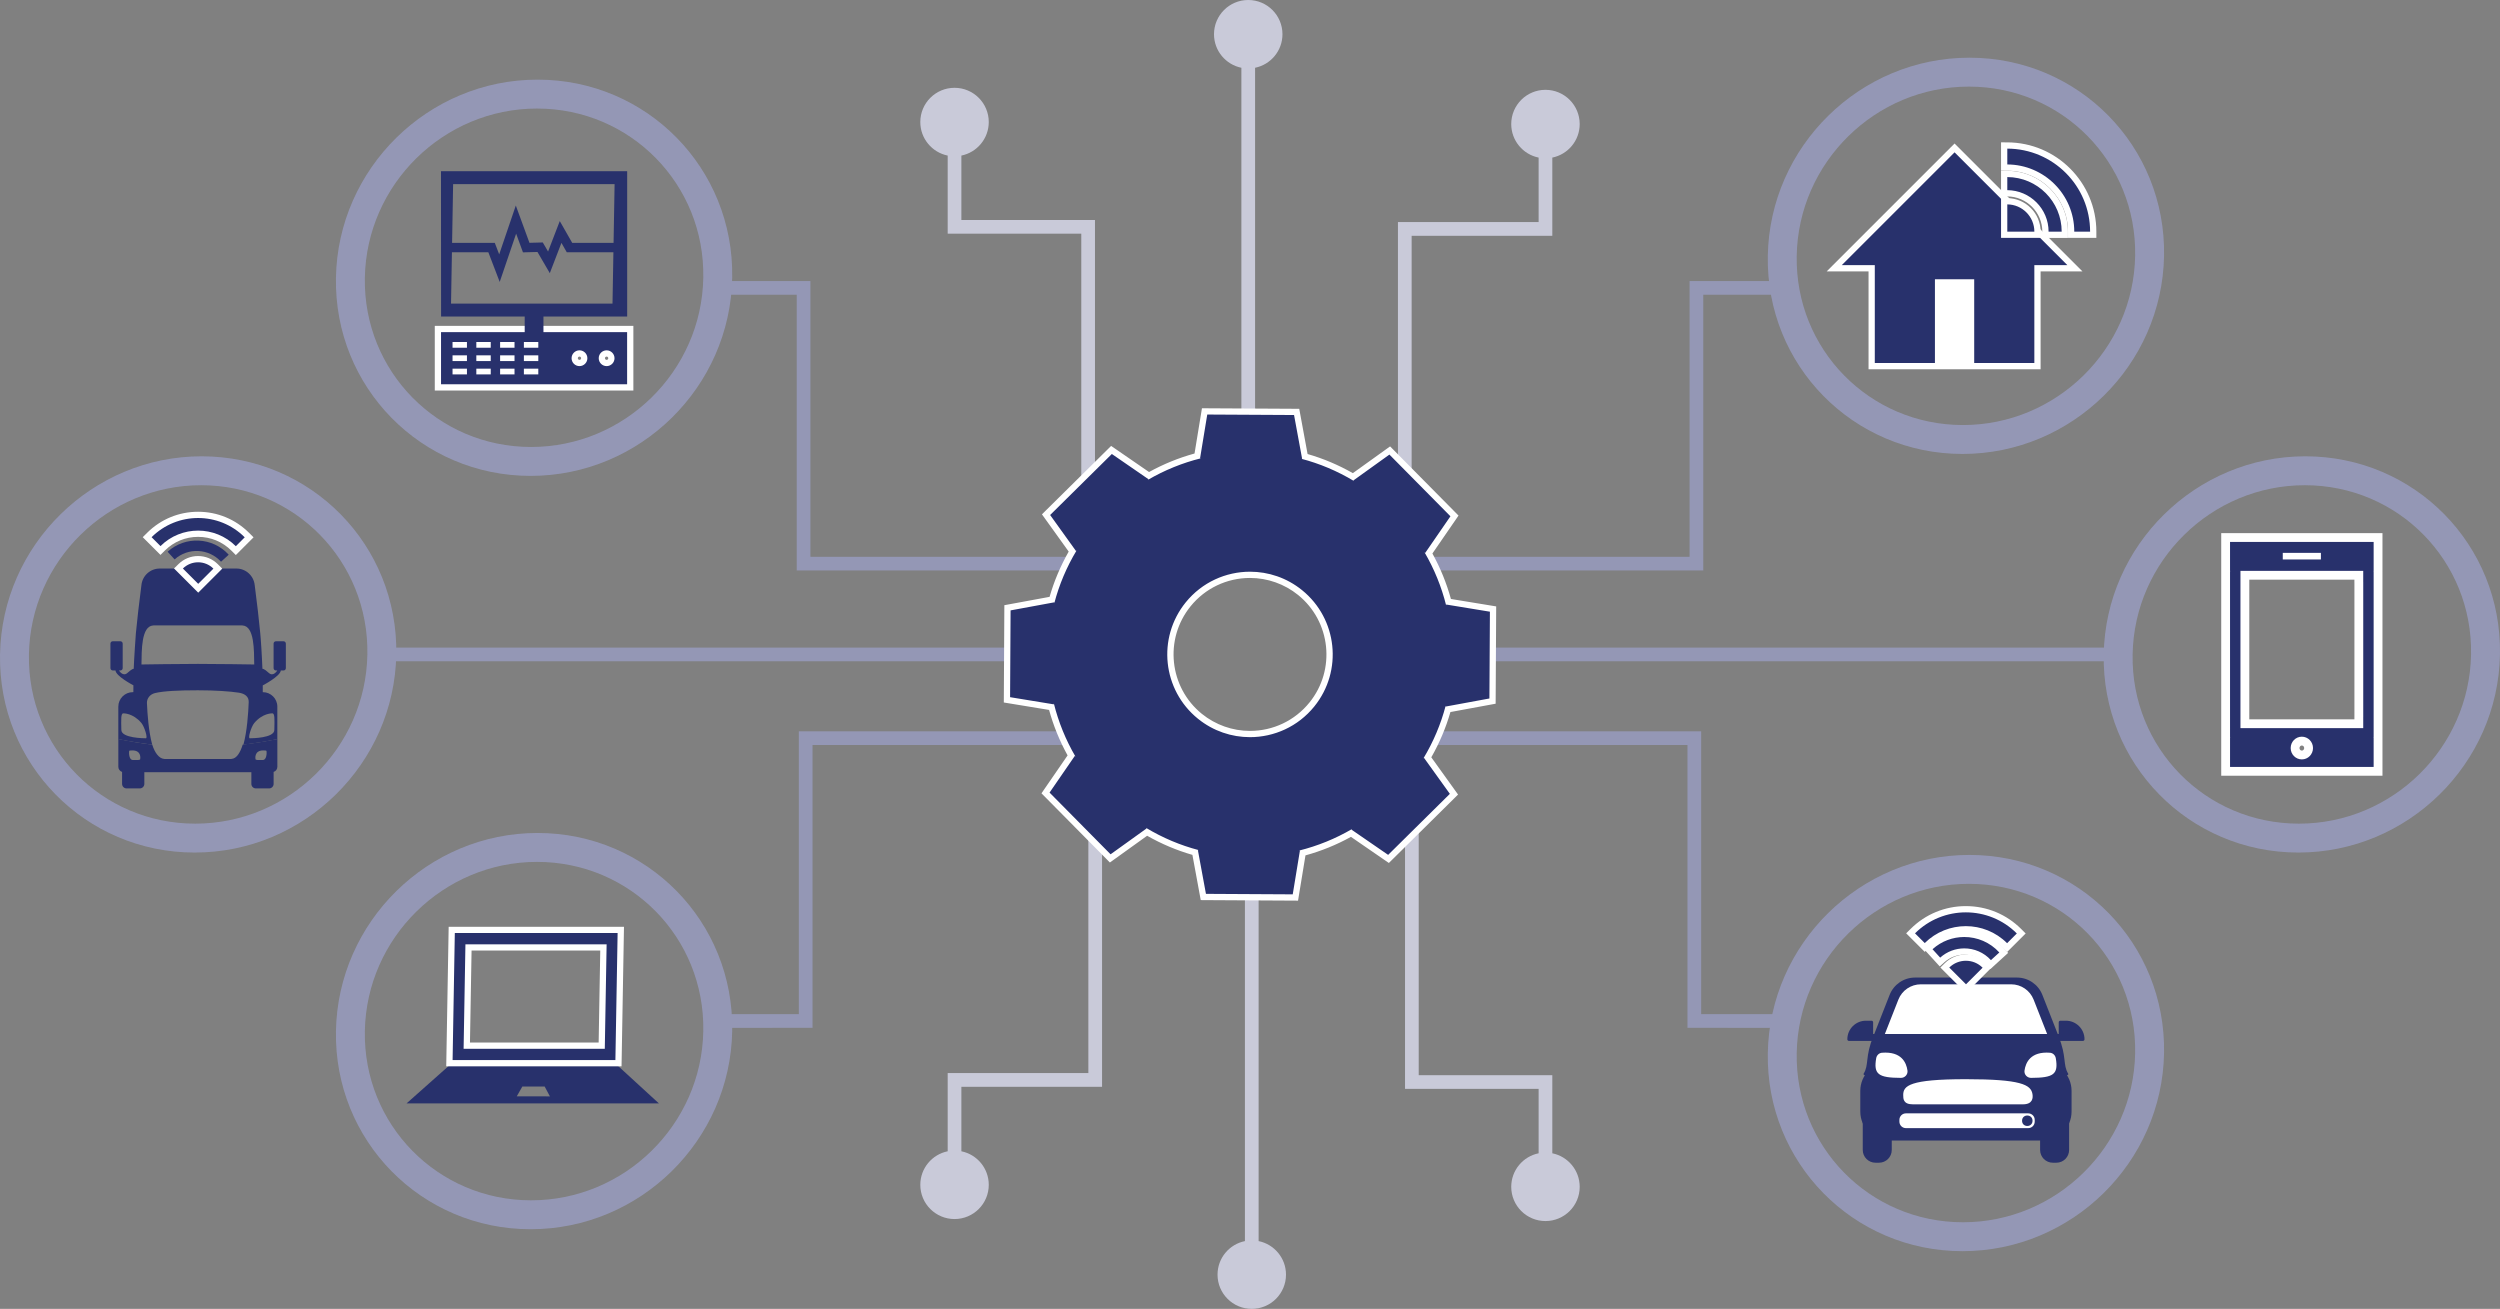
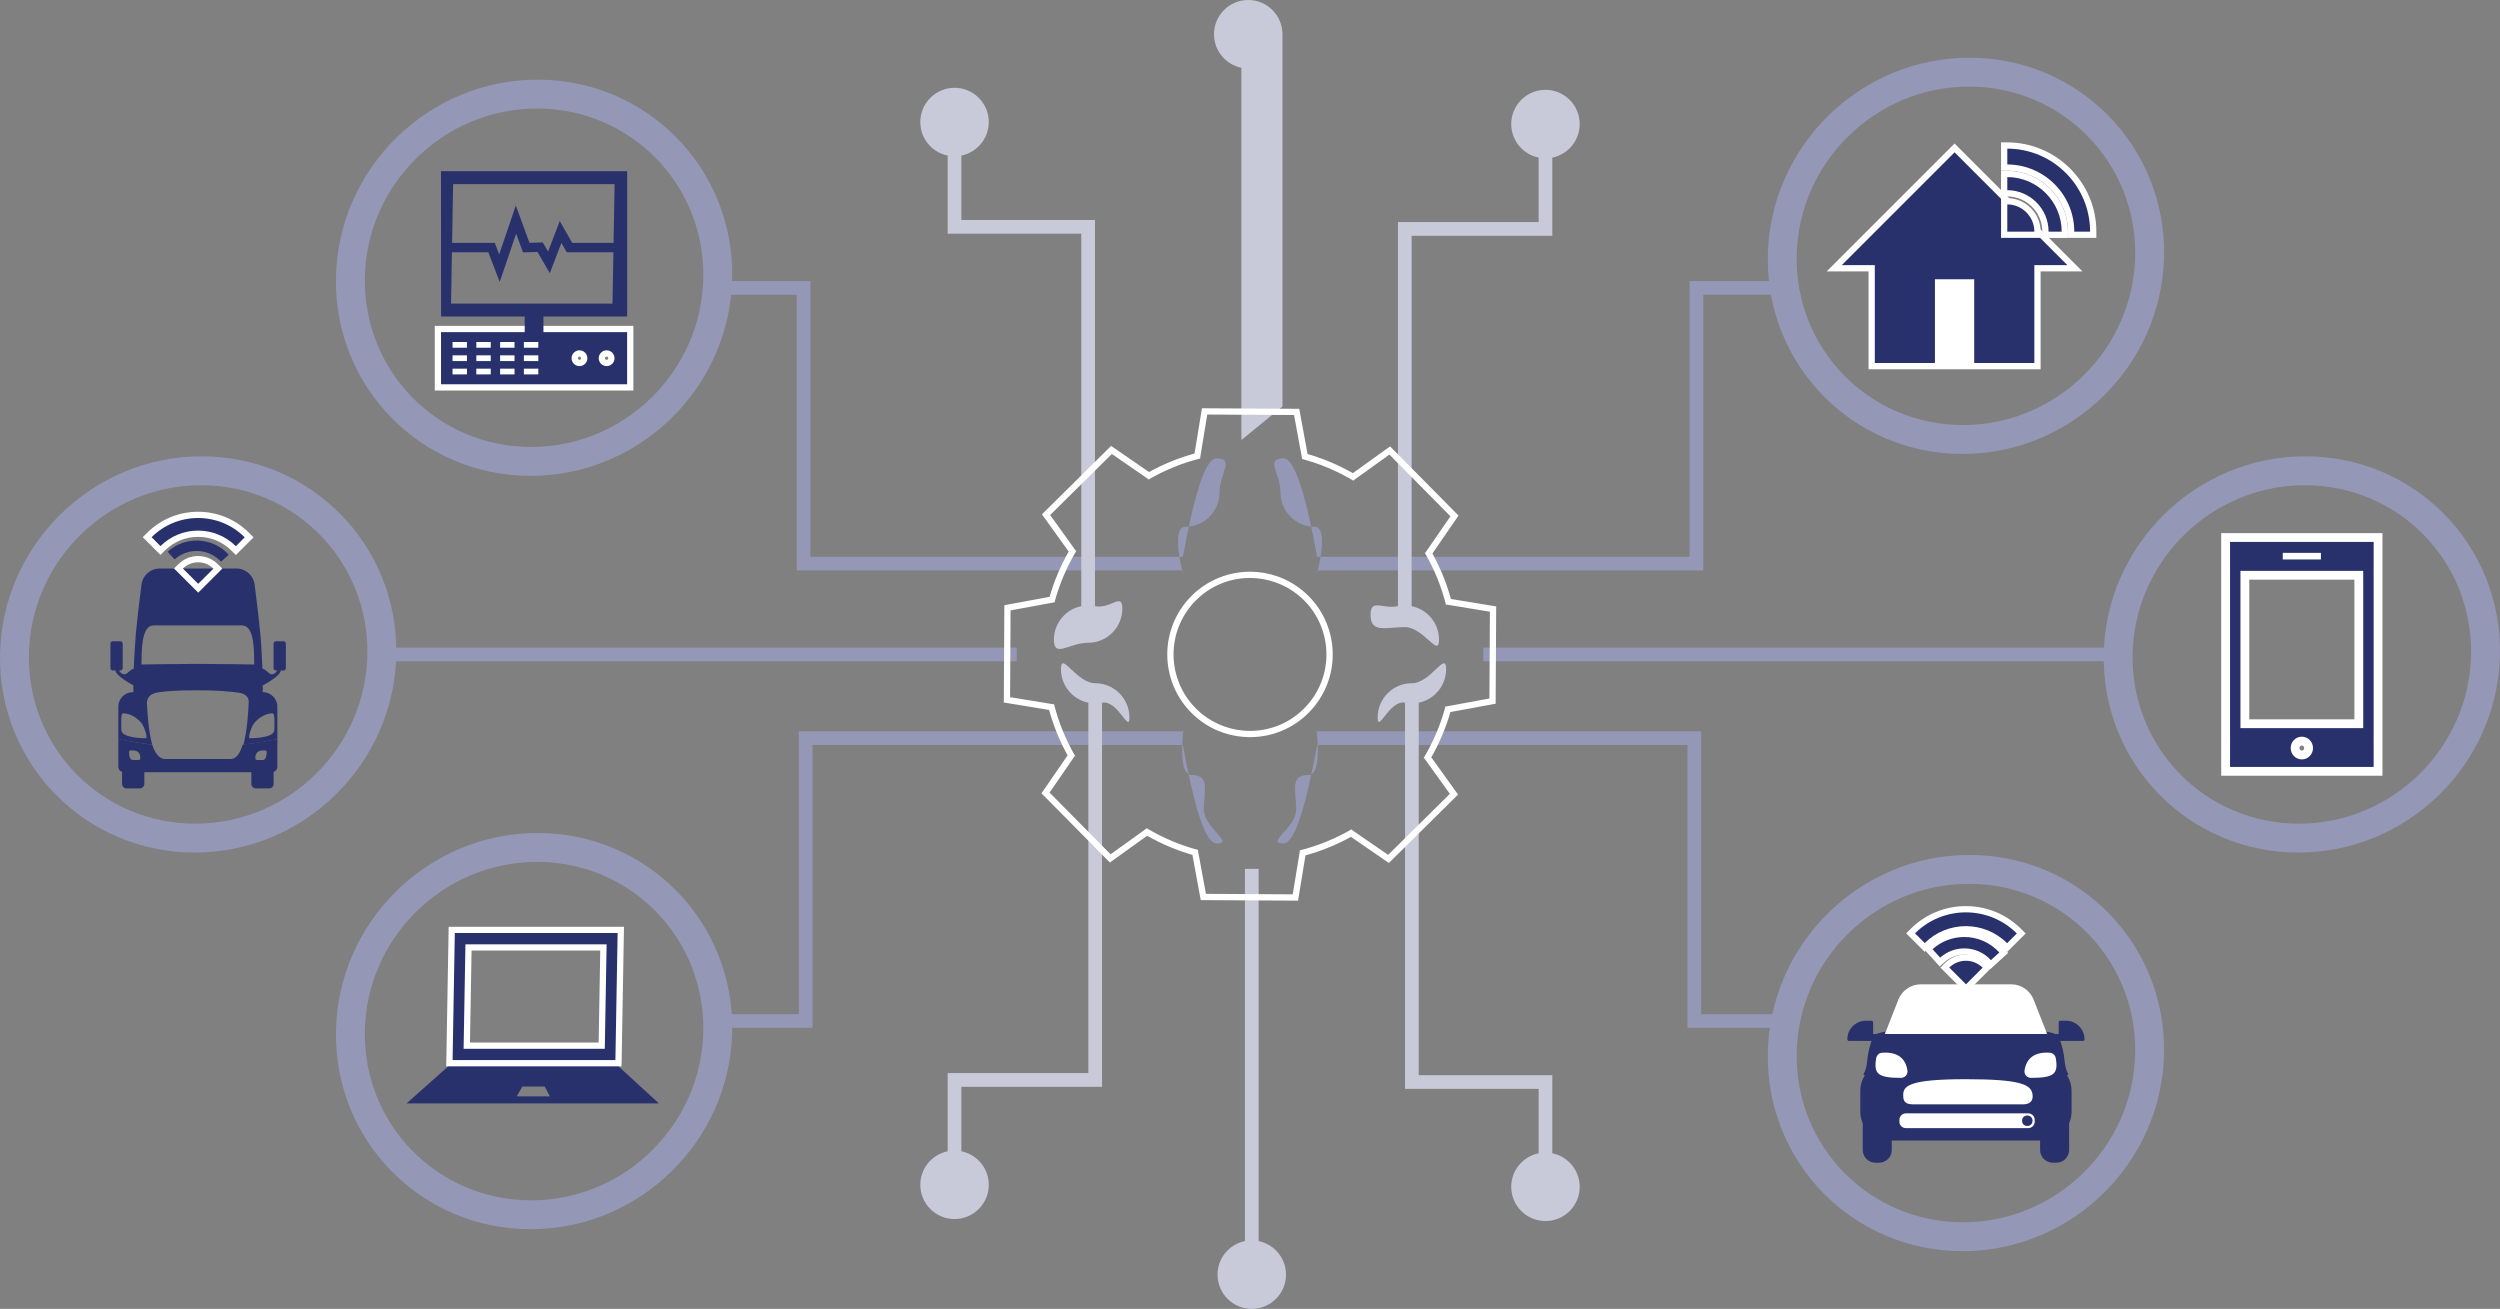
<svg xmlns="http://www.w3.org/2000/svg" version="1.1" id="Layer_1" x="0px" y="0px" width="400px" height="209.419px" viewBox="0 0 400 209.419" style="enable-background:new 0 0 400 209.419;" xml:space="preserve">
  <rect x="0" y="0" width="400" height="209.419" fill="#808080" stroke="none" />
  <style type="text/css">
	.st0{fill:#9497B5;}
	.st1{fill:#C9CAD9;}
	.st2{fill:#28316C;}
	.st3{fill:#FFFFFF;}
</style>
  <g>
    <g>
      <g>
        <path class="st0" d="M162.681,103.614l-100.142,0c-0.508-2.5,0.151-1.709,0.01-4.381c-0.159-3.02-1.041,2.452-1.041,5.477     c0,3.025-3.432,5.753-0.407,5.753c2.65,0,0.93-2.158,1.438-4.658l100.142,0V103.614z" />
        <path class="st0" d="M113.656,44.969l16.012,0l0,44.116l59.595,0c0.508-2.5,2.717-15.751,5.366-15.751     c3.025,0,0.491,2.452,0.491,5.477c0,3.025-2.452,5.477-5.477,5.477c-2.65,0,0.127,9.488-0.381,6.989l-61.785,0l0-44.116     l-13.768,0c-0.508,2.5,2.938,4.92,0.289,4.92c-3.025,0-0.387-2.702-0.387-5.726c0-3.025-0.712-3.419,2.312-3.419     C118.574,42.935,113.149,42.47,113.656,44.969z" />
        <path class="st0" d="M192.616,129.477c0,3.025,5.039,5.477,2.014,5.477c-2.65,0-4.859-13.252-5.366-15.752l-59.259,0l0,45.249     l-14.778,0.006c-0.508,2.5,2.649-0.718,0-0.718c-3.025,0-1.887,2.684-1.887-0.341c0-3.025-1.517-4.638,1.508-4.638     c2.65,0-2.083,1-1.576,3.5l14.542,0l0-45.249l61.45,0c0.508-2.5-1.275,6.989,1.374,6.989     C193.662,124,192.616,126.452,192.616,129.477z" />
      </g>
      <g>
        <path class="st0" d="M237.319,103.614l100.142,0c0.508-2.5-0.151-1.709-0.01-4.381c0.159-3.02,1.041,2.452,1.041,5.477     c0,3.025,3.432,5.753,0.407,5.753c-2.65,0-0.93-2.158-1.438-4.658l-100.142,0V103.614z" />
        <path class="st0" d="M286.344,44.969l-16.012,0l0,44.116l-59.595,0c-0.508-2.5-2.717-15.751-5.366-15.751     c-3.025,0-0.491,2.452-0.491,5.477c0,3.025,2.452,5.477,5.477,5.477c2.65,0-0.127,9.488,0.381,6.989l61.785,0l0-44.116l15.067,0     c0.508,2.5-4.238,4.92-1.588,4.92c3.025,0,1.686-2.702,1.686-5.726c0-3.025-0.587-3.419-3.612-3.419     C281.426,42.935,286.851,42.47,286.344,44.969z" />
        <path class="st0" d="M207.384,129.477c0,3.025-5.039,5.477-2.014,5.477c2.65,0,4.859-13.252,5.366-15.752l59.259,0l0,45.249     l14.778,0.006c0.508,2.5-2.649-0.718,0-0.718c3.025,0,1.887,2.684,1.887-0.341c0-3.025,3.973-6.987,0.948-6.987     c-2.65,0,0.972,3.35,0.465,5.849l-15.887,0l0-45.249l-61.45,0c-0.508-2.5,1.275,6.989-1.374,6.989     C206.338,124,207.384,126.452,207.384,129.477z" />
      </g>
    </g>
    <g>
      <g>
        <path class="st1" d="M201.378,139.018l0,59.558c2.5,0.508,4.381,2.717,4.381,5.366c0,3.025-2.452,5.477-5.477,5.477     c-3.025,0-5.477-2.452-5.477-5.477c0-2.65,1.882-4.859,4.381-5.366l0-59.558H201.378z" />
        <path class="st1" d="M248.37,184.526v-12.496l-21.375,0l0-59.595c2.5-0.508,4.381-2.717,4.381-5.366     c0-3.025-2.452,2.247-5.477,2.247c-3.025,0-5.477,2.452-5.477,5.477c0,2.65,1.882-2.865,4.382-2.358l0,61.785l21.375,0l0,10.306     c-2.5,0.508-4.381,2.717-4.381,5.366c0,3.025,2.452,5.477,5.477,5.477c3.025,0,5.477-2.452,5.477-5.477     C252.752,187.243,250.87,185.033,248.37,184.526z" />
        <path class="st1" d="M175.233,109.316c-3.025,0-5.477-5.272-5.477-2.247c0,2.65,1.882,4.859,4.382,5.366l0,59.259l-22.508,0     l0,12.51c-2.5,0.508-4.381,2.717-4.381,5.366c0,3.025,2.452,5.477,5.477,5.477c3.025,0,5.477-2.452,5.477-5.477     c0-2.65-1.882-4.859-4.382-5.366l0-10.32l22.508,0l0-61.45c2.5-0.508,4.381,5.007,4.381,2.358     C180.71,111.768,178.258,109.316,175.233,109.316z" />
      </g>
      <g>
-         <path class="st1" d="M198.622,70.401l0-59.558c-2.5-0.508-4.381-2.717-4.381-5.366c0-3.025,2.452-5.477,5.477-5.477     c3.025,0,5.477,2.452,5.477,5.477c0,2.65-1.882,4.859-4.381,5.366l0,59.558L198.622,70.401z" />
+         <path class="st1" d="M198.622,70.401l0-59.558c-2.5-0.508-4.381-2.717-4.381-5.366c0-3.025,2.452-5.477,5.477-5.477     c3.025,0,5.477,2.452,5.477,5.477l0,59.558L198.622,70.401z" />
        <path class="st1" d="M151.63,24.893v12.496l21.375,0l0,59.595c-2.5,0.508-4.381,2.717-4.381,5.366     c0,3.025,2.452,0.491,5.477,0.491c3.025,0,5.477-2.452,5.477-5.477c0-2.65-1.882,0.127-4.382-0.381l0-61.785l-21.375,0l0-10.306     c2.5-0.508,4.381-2.717,4.381-5.366c0-3.025-2.452-5.477-5.477-5.477c-3.025,0-5.477,2.452-5.477,5.477     C147.248,22.176,149.13,24.385,151.63,24.893z" />
        <path class="st1" d="M224.767,100.336c3.025,0,5.477,5.039,5.477,2.014c0-2.65-1.882-4.859-4.382-5.366l0-59.259l22.508,0     l0-12.51c2.5-0.508,4.381-2.717,4.381-5.366c0-3.025-2.452-5.477-5.477-5.477c-3.025,0-5.477,2.452-5.477,5.477     c0,2.65,1.882,4.859,4.382,5.366l0,10.32l-22.508,0l0,61.45c-2.5,0.508-4.381-1.275-4.381,1.374     C219.29,101.383,221.742,100.336,224.767,100.336z" />
      </g>
    </g>
    <g>
      <g>
        <g>
-           <path class="st2" d="M192.536,143.514l-1.315-7.134c-2.677-0.741-5.266-1.834-7.708-3.256l-5.875,4.219l-10.354-10.472      l4.12-5.983c-1.377-2.435-2.436-5.036-3.152-7.745l-7.138-1.171l0.083-14.727l7.134-1.315c0.742-2.679,1.836-5.269,3.256-7.709      l-4.218-5.874l10.471-10.354l5.983,4.12c2.435-1.376,5.035-2.435,7.744-3.152l1.172-7.138l14.727,0.083l1.315,7.135      c2.679,0.741,5.268,1.835,7.708,3.255l5.875-4.218l10.354,10.472l-4.12,5.982c1.377,2.435,2.436,5.036,3.152,7.745l7.138,1.171      l-0.082,14.727l-7.134,1.315c-0.743,2.682-1.837,5.271-3.257,7.708l4.219,5.874l-10.471,10.355l-5.984-4.12      c-2.434,1.376-5.034,2.435-7.743,3.152l-1.172,7.138L192.536,143.514z M200.008,91.974c-3.867,0-7.479,1.723-9.909,4.727      c-4.417,5.459-3.568,13.494,1.892,17.911c2.26,1.828,5.102,2.834,8.002,2.834c3.868,0,7.479-1.723,9.909-4.726      c4.416-5.459,3.567-13.495-1.892-17.911C205.75,92.98,202.908,91.974,200.008,91.974z" />
-         </g>
+           </g>
        <g>
          <path class="st3" d="M193.161,66.325l13.886,0.078l1.291,7.001l-0.131-0.001c2.922,0.764,5.76,1.955,8.44,3.568l-0.101-0.102      l5.76-4.137l9.764,9.874l-4.038,5.863l-0.115-0.115c1.571,2.684,2.729,5.55,3.468,8.517l0.001-0.148l6.998,1.148l-0.078,13.886      l-7.001,1.291l0.001-0.131c-0.764,2.922-1.955,5.76-3.568,8.44l0.102-0.101l4.137,5.76l-9.874,9.764l-5.864-4.038l0.116-0.115      c-2.684,1.572-5.551,2.73-8.518,3.469l0.148,0.001l-1.148,6.998l-13.886-0.078l-1.291-7.001l0.131,0.001      c-2.922-0.764-5.76-1.956-8.44-3.568l0.102,0.102l-5.76,4.137l-9.763-9.874l4.037-5.863l0.115,0.116      c-1.571-2.684-2.73-5.55-3.468-8.518l-0.001,0.148l-6.998-1.148l0.078-13.886l7.001-1.291l-0.001,0.13      c0.764-2.922,1.955-5.76,3.568-8.44l-0.102,0.101l-4.137-5.761l9.874-9.763l5.863,4.038l-0.116,0.115      c2.683-1.571,5.55-2.729,8.517-3.468l-0.148-0.001L193.161,66.325 M199.992,117.945c3.858,0,7.683-1.679,10.298-4.912      c4.597-5.683,3.717-14.017-1.966-18.614c-2.45-1.982-5.392-2.946-8.316-2.946c-3.858,0-7.683,1.679-10.298,4.912      c-4.597,5.683-3.717,14.017,1.966,18.615C194.126,116.981,197.069,117.945,199.992,117.945 M192.313,65.32l-0.138,0.843      l-1.05,6.399c-2.537,0.698-4.978,1.692-7.276,2.963l-5.386-3.709l-0.682-0.469l-0.589,0.582l-9.874,9.763l-0.607,0.601      l0.498,0.694l3.781,5.266c-1.311,2.303-2.337,4.733-3.058,7.243l-6.421,1.184l-0.814,0.15l-0.005,0.828l-0.078,13.886      l-0.005,0.854l0.843,0.138l6.399,1.05c0.698,2.536,1.692,4.977,2.963,7.276l-3.709,5.386l-0.469,0.682l0.582,0.589l9.763,9.874      l0.601,0.607l0.694-0.498l5.265-3.781c2.303,1.311,4.734,2.337,7.243,3.059l1.184,6.421l0.15,0.814l0.828,0.005l13.886,0.078      l0.854,0.005l0.138-0.843l1.05-6.399c2.537-0.698,4.978-1.692,7.276-2.963l5.386,3.709l0.682,0.469l0.589-0.582l9.874-9.764      l0.607-0.601l-0.498-0.694l-3.782-5.265c1.311-2.302,2.337-4.732,3.058-7.243l6.421-1.184l0.814-0.15l0.005-0.828l0.078-13.886      l0.005-0.854l-0.843-0.138l-6.399-1.05c-0.698-2.536-1.692-4.977-2.963-7.276l3.709-5.386l0.469-0.682l-0.582-0.589      l-9.764-9.874l-0.601-0.607l-0.694,0.498l-5.266,3.782c-2.302-1.311-4.732-2.337-7.243-3.058l-1.184-6.421l-0.15-0.814      l-0.828-0.005l-13.886-0.078L192.313,65.32L192.313,65.32z M199.992,116.945c-2.786,0-5.516-0.967-7.687-2.723      c-5.245-4.243-6.061-11.963-1.818-17.208c2.334-2.886,5.805-4.541,9.521-4.541c2.786,0,5.516,0.967,7.687,2.723      c5.245,4.243,6.061,11.962,1.818,17.208C207.178,115.29,203.708,116.945,199.992,116.945L199.992,116.945z" />
        </g>
      </g>
    </g>
    <g>
      <path class="st2" d="M98.768,170.442l-0.311-0.298h-0.783h-0.29H73.311h-0.124h-0.949l-0.321,0.298l-6.864,6.099h2.163h1.215    h33.61h1.383h1.995L98.768,170.442z M87.378,175.418h-0.959h-2.171h-0.951h-0.616l0.896-1.578h0.529h0.983h0.543h0.992h0.521    l0.605,1.137c0.007,0.012,0.02,0.035,0.025,0.044c0.001,0.002,0,0.003,0,0.005l0.21,0.393H87.378z" />
    </g>
    <path class="st0" d="M86.005,133.277c-17.507,0-31.948,14.193-32.253,31.7c-0.306,17.507,13.639,31.7,31.147,31.7   s31.948-14.193,32.253-31.7S103.513,133.277,86.005,133.277z M84.979,192.052c-14.953,0-26.864-12.122-26.603-27.075   c0.261-14.953,12.595-27.075,27.548-27.075s26.864,12.122,26.603,27.075C112.266,179.93,99.933,192.052,84.979,192.052z" />
    <g>
      <path class="st0" d="M86.005,12.742c-17.507,0-31.948,14.193-32.253,31.7c-0.306,17.507,13.639,31.7,31.147,31.7    s31.948-14.193,32.253-31.7S103.513,12.742,86.005,12.742z M84.979,71.517c-14.953,0-26.864-12.122-26.603-27.075    c0.261-14.953,12.595-27.075,27.548-27.075s26.864,12.122,26.603,27.075S99.933,71.517,84.979,71.517z" />
    </g>
    <g>
      <g>
        <g>
          <path class="st2" d="M70.064,61.987v-9.345h30.774v9.345H70.064z M97.059,56.551c-0.421,0-0.764,0.342-0.764,0.763      s0.343,0.764,0.764,0.764s0.763-0.343,0.763-0.764S97.48,56.551,97.059,56.551z M92.716,56.551      c-0.421,0-0.763,0.342-0.763,0.763s0.342,0.764,0.763,0.764s0.763-0.343,0.763-0.764S93.137,56.551,92.716,56.551z" />
        </g>
        <g>
          <path class="st3" d="M100.339,53.142v8.345H70.565v-8.345H100.339 M83.822,55.64h2.306V54.72h-2.306V55.64 M80.017,55.64h2.306      V54.72h-2.306V55.64 M76.212,55.64h2.306V54.72h-2.306V55.64 M72.406,55.64h2.306V54.72h-2.306V55.64 M97.059,58.578      c0.698,0,1.263-0.566,1.263-1.263c0-0.698-0.566-1.263-1.263-1.263s-1.263,0.566-1.263,1.263      C95.796,58.012,96.361,58.578,97.059,58.578 M92.716,58.578c0.698,0,1.263-0.566,1.263-1.263c0-0.698-0.566-1.263-1.263-1.263      s-1.263,0.566-1.263,1.263C91.452,58.012,92.018,58.578,92.716,58.578 M83.822,57.775h2.306v-0.921h-2.306V57.775       M80.017,57.775h2.306v-0.921h-2.306V57.775 M76.212,57.775h2.306v-0.921h-2.306V57.775 M72.406,57.775h2.306v-0.921h-2.306      V57.775 M83.822,59.909h2.306v-0.921h-2.306V59.909 M80.017,59.909h2.306v-0.921h-2.306V59.909 M76.212,59.909h2.306v-0.921      h-2.306V59.909 M72.406,59.909h2.306v-0.921h-2.306V59.909 M101.339,52.142h-1H70.565h-1v1v8.345v1h1h29.774h1v-1v-8.345V52.142      L101.339,52.142z M97.059,57.578c-0.145,0-0.263-0.118-0.263-0.263c0-0.145,0.118-0.263,0.263-0.263      c0.145,0,0.263,0.118,0.263,0.263C97.322,57.46,97.204,57.578,97.059,57.578L97.059,57.578z M92.716,57.578      c-0.145,0-0.263-0.118-0.263-0.263c0-0.145,0.118-0.263,0.263-0.263s0.263,0.118,0.263,0.263      C92.979,57.46,92.861,57.578,92.716,57.578L92.716,57.578z" />
        </g>
      </g>
      <g>
        <g>
          <g>
            <g>
              <path class="st2" d="M100.348,27.397H70.556l0.017,23.246h29.774V27.397z M98.335,29.463l-0.334,19.114H72.165l0.334-19.114        H98.335z" />
            </g>
          </g>
        </g>
        <g>
          <polygon class="st2" points="79.953,45.109 78.135,40.363 70.849,40.363 70.849,38.863 79.168,38.863 79.87,40.698       82.53,32.884 84.712,38.849 86.845,38.792 87.691,40.245 89.564,35.372 91.556,38.863 100.055,38.863 100.055,40.363       90.685,40.363 89.829,38.863 87.968,43.704 85.996,40.316 83.674,40.377 82.581,37.389     " />
        </g>
      </g>
      <g>
        <line class="st2" x1="85.452" y1="49.181" x2="85.452" y2="53.53" />
        <rect x="83.952" y="49.181" class="st2" width="3" height="4.349" />
      </g>
    </g>
    <g>
      <path class="st0" d="M32.258,73.009c-17.507,0-31.948,14.193-32.253,31.7s13.639,31.7,31.147,31.7s31.948-14.193,32.253-31.7    C63.711,87.202,49.766,73.009,32.258,73.009z M31.232,131.785c-14.953,0-26.864-12.122-26.603-27.075    c0.261-14.953,12.595-27.075,27.548-27.075s26.864,12.122,26.603,27.075C58.519,119.663,46.186,131.785,31.232,131.785z" />
    </g>
    <path class="st0" d="M315.102,136.788c-17.507,0-31.948,14.193-32.253,31.7c-0.306,17.507,13.639,31.7,31.147,31.7   s31.948-14.193,32.253-31.7C346.554,150.98,332.609,136.788,315.102,136.788z M314.076,195.563   c-14.953,0-26.864-12.122-26.603-27.075s12.595-27.075,27.548-27.075c14.953,0,26.864,12.122,26.603,27.075   S329.029,195.563,314.076,195.563z" />
    <g>
      <g>
        <path class="st2" d="M299.698,165.839c0,0,28.641-2.445,29.669,0c1.327,3.156,0.666,4.572,1.544,5.949     c0.695,1.09-15.074,1.203-14.946,1.139C316.094,172.863,299.698,165.839,299.698,165.839z" />
      </g>
      <g>
        <g>
          <path class="st2" d="M329.016,176.693h-0.559c-1.127,0-2.041,0.914-2.041,2.041v5.26c0,1.127,0.914,2.041,2.041,2.041h0.559      c1.127,0,2.041-0.914,2.041-2.041v-5.26C331.057,177.606,330.143,176.693,329.016,176.693z" />
        </g>
        <g>
          <path class="st2" d="M300.64,176.693h-0.559c-1.127,0-2.041,0.914-2.041,2.041v5.26c0,1.127,0.914,2.041,2.041,2.041h0.559      c1.127,0,2.041-0.914,2.041-2.041v-5.26C302.68,177.606,301.767,176.693,300.64,176.693z" />
        </g>
      </g>
      <g>
        <g>
          <path class="st2" d="M300.214,165.444H299.7v-1.875c0-0.142-0.115-0.256-0.256-0.256h-0.892c-1.645,0-2.979,1.334-2.979,2.979      l0,0c0,0.142,0.115,0.256,0.256,0.256h3.871v-0.317h0.514V165.444z" />
        </g>
        <g>
          <path class="st2" d="M328.882,165.444h0.514v-1.875c0-0.142,0.115-0.256,0.256-0.256h0.892c1.645,0,2.979,1.334,2.979,2.979l0,0      c0,0.142-0.115,0.256-0.256,0.256h-3.871v-0.317h-0.514V165.444z" />
        </g>
      </g>
      <g>
        <path class="st2" d="M326.821,182.482h-24.545c-2.557,0-4.629-2.073-4.629-4.629v-3.314c0-2.557,2.073-4.629,4.629-4.629h24.545     c2.557,0,4.629,2.072,4.629,4.629v3.314C331.45,180.41,329.377,182.482,326.821,182.482z" />
      </g>
      <g>
        <path class="st2" d="M329.394,165.839c0,0-28.641-2.445-29.669,0c-1.327,3.156-0.666,4.572-1.544,5.949     c-0.695,1.09,15.074,1.203,14.946,1.139C312.998,172.863,329.394,165.839,329.394,165.839z" />
      </g>
      <g>
-         <path class="st2" d="M329.394,165.839h-29.669l2.616-6.658c0.657-1.672,2.27-2.771,4.066-2.771h16.308     c1.794,0,3.406,1.098,4.062,2.768L329.394,165.839z" />
-       </g>
+         </g>
      <g>
        <path class="st3" d="M301.576,165.444l2.162-5.501c0.582-1.481,2.011-2.454,3.601-2.454h14.443c1.589,0,3.017,0.973,3.598,2.452     l2.163,5.504L301.576,165.444z" />
      </g>
      <g>
        <g>
          <path class="st3" d="M305.196,171.292c-0.175-1.269-0.962-3.093-4.078-2.853c-0.47,0.036-0.847,0.406-0.926,0.871      c-0.442,2.577,0.333,3.136,3.959,3.15C304.78,172.462,305.282,171.915,305.196,171.292z" />
        </g>
        <g>
          <path class="st3" d="M323.922,171.292c0.175-1.269,0.962-3.093,4.078-2.853c0.47,0.036,0.847,0.406,0.926,0.871      c0.442,2.577-0.333,3.136-3.959,3.15C324.338,172.462,323.836,171.915,323.922,171.292z" />
        </g>
      </g>
      <g>
        <path class="st3" d="M323.66,176.693h-17.604c-1.541,0-1.54-0.885-1.541-1.486c-0.003-1.474,0.96-2.536,10.023-2.536     c8.833,0,10.392,0.885,10.653,2.356C325.31,175.693,325.219,176.693,323.66,176.693z" />
      </g>
      <g>
        <path class="st3" d="M324.517,180.5h-19.574c-0.574,0-1.039-0.465-1.039-1.039v-0.285c0-0.574,0.465-1.039,1.039-1.039h19.574     c0.574,0,1.039,0.465,1.039,1.039v0.285C325.555,180.035,325.09,180.5,324.517,180.5z" />
      </g>
      <g>
        <circle class="st2" cx="324.367" cy="179.319" r="0.837" />
      </g>
      <g>
        <g>
          <g>
            <path class="st2" d="M311.171,154.807l0.359-0.354c0.808-0.794,1.876-1.232,3.01-1.232c1.145,0,2.221,0.446,3.03,1.255       l0.354,0.354l-3.365,3.365L311.171,154.807z" />
          </g>
          <g>
            <path class="st3" d="M314.54,153.721c0.969,0,1.938,0.369,2.677,1.109l-2.658,2.658l-2.678-2.678       C312.618,154.084,313.579,153.721,314.54,153.721 M314.54,152.721L314.54,152.721c-1.265,0-2.458,0.489-3.36,1.375       l-0.719,0.707l0.713,0.713l2.678,2.678l0.707,0.707l0.707-0.707l2.658-2.658l0.707-0.707l-0.707-0.707       C317.02,153.219,315.818,152.721,314.54,152.721L314.54,152.721z" />
          </g>
        </g>
        <g>
          <g>
            <path class="st2" d="M320.783,151.264c-1.665-1.665-3.884-2.583-6.245-2.583c-2.352,0-4.562,0.91-6.226,2.562l-0.354,0.351       l-2.263-2.263l0.355-0.354c2.271-2.258,5.284-3.501,8.486-3.501c3.214,0,6.235,1.251,8.508,3.524l0.354,0.354l-2.263,2.263       L320.783,151.264z" />
          </g>
          <g>
            <path class="st3" d="M314.538,145.977c2.951,0,5.902,1.126,8.154,3.378l-1.556,1.556c-1.819-1.819-4.209-2.729-6.599-2.729       c-2.381,0-4.761,0.902-6.578,2.707l-1.556-1.556C308.654,147.096,311.596,145.977,314.538,145.977 M314.538,144.977       c-3.335,0-6.474,1.295-8.839,3.647l-0.711,0.707l0.709,0.709l1.556,1.556l0.705,0.705l0.707-0.702       c1.569-1.558,3.655-2.417,5.873-2.417c2.228,0,4.321,0.865,5.891,2.436l0.707,0.707l0.707-0.707l1.556-1.556l0.707-0.707       l-0.707-0.707C321.032,146.281,317.885,144.977,314.538,144.977L314.538,144.977z" />
          </g>
        </g>
        <g>
          <g>
            <path class="st2" d="M318.179,153.959c-0.993-1.091-2.412-1.716-3.893-1.716c-1.305,0-2.556,0.479-3.522,1.351l-0.37,0.333       l-1.897-2.084l0.373-0.336c1.489-1.344,3.413-2.085,5.417-2.085c2.271,0,4.449,0.962,5.978,2.641l0.336,0.37l-2.084,1.898       L318.179,153.959z" />
          </g>
          <g>
            <path class="st3" d="M314.286,149.92c2.06,0,4.111,0.834,5.607,2.477l-1.345,1.225c-1.135-1.247-2.696-1.88-4.263-1.88       c-1.377,0-2.757,0.489-3.857,1.479l-1.225-1.345C310.654,150.567,312.474,149.92,314.286,149.92 M314.286,148.92       c-2.128,0-4.171,0.786-5.753,2.214l-0.745,0.673l0.676,0.743l1.225,1.345l0.669,0.735l0.739-0.665       c0.876-0.788,2.008-1.222,3.188-1.222c1.34,0,2.624,0.566,3.523,1.553l0.673,0.739l0.739-0.673l1.345-1.225l0.739-0.673       l-0.673-0.739C319.011,149.942,316.697,148.92,314.286,148.92L314.286,148.92z" />
          </g>
        </g>
      </g>
    </g>
    <g>
      <path class="st0" d="M315.102,9.231c-17.507,0-31.948,14.193-32.253,31.7c-0.306,17.507,13.639,31.7,31.147,31.7    s31.948-14.193,32.253-31.7C346.554,23.424,332.609,9.231,315.102,9.231z M314.076,68.006c-14.953,0-26.864-12.122-26.603-27.075    s12.595-27.075,27.548-27.075c14.953,0,26.864,12.122,26.603,27.075S329.029,68.006,314.076,68.006z" />
    </g>
    <g>
      <g>
        <g>
          <g>
            <polygon class="st2" points="299.467,58.582 299.467,42.926 293.473,42.926 312.73,23.668 321.264,32.201 323.969,34.695        325.867,36.805 331.989,42.926 325.995,42.926 325.995,58.582      " />
          </g>
          <g>
            <path class="st3" d="M312.731,24.375l8.179,8.179l2.72,2.508l1.865,2.077l5.287,5.287h-5.287v15.656h-25.528V42.426h-5.287       L312.731,24.375 M312.731,22.961l-0.707,0.707l-18.051,18.051l-1.707,1.707h2.414h4.287v14.656v1h1h25.528h1v-1V43.426h4.287       h2.414l-1.707-1.707l-5.268-5.268l-1.847-2.057l-0.031-0.035l-0.035-0.032l-2.72-2.508l-8.15-8.151L312.731,22.961       L312.731,22.961z" />
          </g>
        </g>
        <g>
          <rect x="309.59" y="44.682" transform="matrix(-1 -4.516621e-11 4.516621e-11 -1 625.462 102.765)" class="st3" width="6.283" height="13.4" />
        </g>
      </g>
      <g>
        <g>
          <g>
            <path class="st2" d="M320.668,37.564v-5.368l0.504,0.004c2.661,0.023,4.826,2.205,4.826,4.863v0.5H320.668z" />
          </g>
          <g>
            <path class="st3" d="M321.168,32.701c2.394,0.02,4.33,1.964,4.33,4.363h-4.33V32.701 M320.168,31.692v1.009v4.363v1h1h4.33h1       v-1c0-2.932-2.387-5.338-5.321-5.363L320.168,31.692L320.168,31.692z" />
          </g>
        </g>
        <g>
          <g>
            <path class="st2" d="M331.383,37.564v-0.5c0-5.633-4.583-10.231-10.217-10.25l-0.498-0.001v-3.534l0.501,0.001       c7.581,0.021,13.748,6.205,13.748,13.784v0.5H331.383z" />
          </g>
          <g>
            <path class="st3" d="M321.168,23.78c7.321,0.02,13.249,5.959,13.249,13.284h-2.534c0-5.916-4.803-10.73-10.715-10.75V23.78        M320.168,22.777v1.003v2.534v0.997l0.997,0.003c5.359,0.018,9.718,4.392,9.718,9.75v1h1h2.534h1v-1       c0-7.854-6.391-14.262-14.246-14.284L320.168,22.777L320.168,22.777z" />
          </g>
        </g>
        <g>
          <g>
            <path class="st2" d="M327.272,37.564v-0.5c0-3.366-2.739-6.12-6.107-6.139l-0.497-0.003v-3.094l0.502,0.002       c5.072,0.021,9.198,4.164,9.198,9.234v0.5H327.272z" />
          </g>
          <g>
            <path class="st3" d="M321.168,28.33c4.808,0.021,8.701,3.921,8.701,8.734h-2.096c0-3.65-2.96-6.618-6.605-6.638V28.33        M320.168,27.326v1.004v2.096v0.994l0.994,0.006c3.094,0.017,5.611,2.547,5.611,5.638v1h1h2.096h1v-1       c0-5.345-4.35-9.711-9.696-9.734L320.168,27.326L320.168,27.326z" />
          </g>
        </g>
      </g>
    </g>
    <g>
      <g>
        <g>
          <path class="st2" d="M356.102,123.413V86.005h24.387v37.408H356.102z M368.294,118.575c-0.596,0-1.08,0.5-1.08,1.114      c0,0.612,0.484,1.11,1.08,1.11c0.597,0,1.082-0.498,1.082-1.11C369.376,119.075,368.891,118.575,368.294,118.575z       M377.412,115.796V92.04h-18.233v23.756H377.412z" />
        </g>
        <g>
          <path class="st3" d="M379.783,86.711v4.624h-0.018c0.002,0.06,0.018,0.117,0.018,0.178l0,26.398      c0,0.059-0.015,0.114-0.017,0.173h0.017v4.624h-4.712h-2.387h-8.779h-2.385h-4.714v-4.624h0.017      c-0.002-0.059-0.017-0.114-0.017-0.173V91.513c0-0.061,0.015-0.118,0.018-0.178h-0.018v-4.624h4.714h2.385h8.779h2.387      L379.783,86.711 M365.244,89.518h0.517h5.067h0.518v-1.058h-0.518h-5.067h-0.517V89.518 M358.473,116.502h1.763l16.119,0h1.761      v-1.771c0-0.009,0.003-0.017,0.003-0.026V93.136c0-0.009-0.002-0.017-0.003-0.026v-1.776h-1.761h-3.671h-8.779h-3.669h-1.763      v1.802l0,21.569V116.502 M368.294,121.505c0.988,0,1.787-0.813,1.787-1.816c0-1.006-0.798-1.819-1.787-1.819      c-0.988,0-1.786,0.813-1.786,1.819C366.509,120.692,367.306,121.505,368.294,121.505 M381.195,85.3h-1.411l-4.712,0h-2.387      h-8.779h-2.385h-4.714h-1.411v1.411v4.624v1.411v25.165c0,0.022,0,0.044,0.001,0.066l-0.001,0.107v4.624v1.411h1.411h4.714      h2.385h8.779h2.387h4.712h1.411v-1.411v-4.624v-0.173v-1.238l0-25.16c0-0.023,0-0.046-0.001-0.068l0.001-0.11v-4.624V85.3      L381.195,85.3z M359.884,92.746h0.352h3.669h8.779h3.671h0.35v0.365v0.103l0.003,0.018v21.381l-0.002,0.099l0,0.379h-0.35      l-16.119,0h-0.352v-0.386l0-21.569V92.746L359.884,92.746z M368.294,120.094c-0.207,0-0.375-0.182-0.375-0.405      c0-0.225,0.168-0.408,0.375-0.408c0.207,0,0.376,0.183,0.376,0.408C368.67,119.912,368.502,120.094,368.294,120.094      L368.294,120.094z" />
        </g>
      </g>
    </g>
    <g>
      <path class="st0" d="M368.848,73.009c-17.507,0-31.948,14.193-32.253,31.7c-0.306,17.507,13.639,31.7,31.147,31.7    s31.948-14.193,32.253-31.7C400.301,87.202,386.356,73.009,368.848,73.009z M367.822,131.785    c-14.953,0-26.864-12.122-26.603-27.075s12.595-27.075,27.548-27.075c14.953,0,26.864,12.122,26.603,27.075    S382.776,131.785,367.822,131.785z" />
    </g>
  </g>
  <g>
    <g>
      <g>
        <path class="st2" d="M71.906,170.109l0.372-21.326h27.049l-0.372,21.326H71.906z M96.276,167.303l0.274-15.713H74.96     l-0.274,15.713H96.276z" />
      </g>
      <g>
        <path class="st3" d="M98.819,149.283l-0.355,20.326H72.415l0.355-20.326H98.819 M74.177,167.803h22.59l0.292-16.713h-22.59     L74.177,167.803 M99.837,148.283h-1.018H72.77h-0.983l-0.017,0.983l-0.355,20.326l-0.018,1.017h1.018h26.049h0.983l0.017-0.983     l0.355-20.326L99.837,148.283L99.837,148.283z M75.451,152.09h20.59l-0.257,14.713h-20.59L75.451,152.09L75.451,152.09z" />
      </g>
    </g>
  </g>
  <g>
    <g>
      <path class="st2" d="M41.64,101.305c-0.205-2.217-0.494-4.575-0.886-7.685l-0.001,0.003c-0.147-1.492-1.405-2.658-2.935-2.658    H26.034h-0.386h-0.085c-1.529,0-2.786,1.163-2.935,2.653c-0.392,3.111-0.681,5.469-0.886,7.687c0,0-0.295,4.034-0.345,5.7    c-0.063-0.004-0.315,0.031-1.001,0.659c-0.733,0.672-1.357-0.389-1.357-0.389h0.219c0.206,0,0.373-0.167,0.373-0.373v-3.928    c0-0.206-0.167-0.373-0.373-0.373h-1.215c-0.206,0-0.373,0.167-0.373,0.373v3.928c0,0.206,0.167,0.373,0.373,0.373h0.434    c0.075,0.893,2.66,2.266,2.869,2.376c-0.003,0.356-0.006,0.718-0.007,1.094h-0.086c-1.281,0-2.32,1.039-2.32,2.32v5.192    c1.792,0.373,3.601,0.667,5.421,0.88c-0.568-2.076-0.77-4.885-0.841-6.657c-0.03-0.749,0.514-1.406,1.299-1.591    c1.398-0.33,3.791-0.443,6.828-0.443c0.004,0,0.007,0,0.011,0c0.004,0,0.007,0,0.011,0c2.838,0,5.157,0.17,6.555,0.385    c0.943,0.145,1.61,0.623,1.578,1.495c-0.065,1.76-0.261,4.676-0.846,6.813c1.823-0.213,3.634-0.508,5.426-0.882v-5.192    c0-1.281-1.039-2.32-2.32-2.32h-0.011c-0.002-0.612-0.002-1.081-0.002-1.081s2.811-1.456,2.889-2.387h0.434    c0.206,0,0.373-0.167,0.373-0.373v-3.928c0-0.206-0.167-0.373-0.373-0.373h-1.216c-0.206,0-0.373,0.167-0.373,0.373v3.928    c0,0.206,0.167,0.373,0.373,0.373h0.219c0,0-0.624,1.061-1.357,0.389c-0.816-0.748-1.02-0.657-1.02-0.657    s-0.124-2.971-0.263-4.674 M23.347,118.124c-0.308,0-3.9-0.022-3.93-1.316c-0.04-1.721-0.087-2.676,0.32-2.671    c0,0,1.536-0.069,2.891,1.548C23.119,116.273,23.679,118.124,23.347,118.124z M31.656,106.223    C31.655,106.223,31.655,106.223,31.656,106.223c-0.001,0-0.001,0-0.001,0c-3.508,0.019-7.862,0.062-9.02,0.093    c0.038-2.249-0.04-6.106,1.858-6.242c0.026-0.005,0.06-0.007,0.103-0.006c0.004,0,14.116,0,14.12,0    c0.066-0.001,0.097,0.002,0.111,0.007c1.898,0.141,1.813,3.996,1.85,6.242C39.517,106.285,35.164,106.241,31.656,106.223z     M43.573,114.137c0.407-0.005,0.36,0.951,0.32,2.671c-0.03,1.294-3.622,1.316-3.93,1.316c-0.332,0,0.228-1.851,0.72-2.439    C42.036,114.069,43.573,114.137,43.573,114.137z" />
      <path class="st2" d="M37.078,121.422c-0.038,0.004-0.074,0.014-0.112,0.014c-0.007,0-0.015,0-0.022,0c-2.772,0-7.268,0-10.584,0    c-0.007,0-0.015,0-0.022,0c-0.039,0-0.075-0.01-0.112-0.014c-0.793-0.075-1.47-0.996-1.872-2.284    c-1.859-0.213-3.593-0.518-5.421-0.897v4.449c0,0.384,0.252,0.705,0.598,0.818v1.914c0,0.401,0.325,0.726,0.726,0.726h2.11    c0.401,0,0.726-0.325,0.726-0.726v-1.868h3.664h9.859h3.6v1.868c0,0.401,0.325,0.726,0.726,0.726h2.11    c0.401,0,0.726-0.325,0.726-0.726v-1.914c0.346-0.112,0.598-0.434,0.598-0.817v-4.45c-1.829,0.379-3.678,0.678-5.539,0.891    C38.435,120.42,37.871,121.347,37.078,121.422z M22.43,121.458c-0.025,0.18-0.418,0.142-1.176,0.141    c-0.605-0.001-0.633-1.109-0.597-1.37c0.022-0.161,0.084-0.156,0.495-0.161C22.718,120.049,22.43,121.458,22.43,121.458z     M42.157,120.068c0.411,0.005,0.473,0,0.495,0.161c0.036,0.261,0.008,1.369-0.597,1.37c-0.758,0.001-1.15,0.04-1.176-0.141    C40.88,121.458,40.591,120.049,42.157,120.068z" />
    </g>
    <g>
      <g>
        <g>
-           <path class="st2" d="M28.554,90.959l0.359-0.354c0.748-0.735,1.736-1.14,2.784-1.14c1.059,0,2.054,0.412,2.803,1.161      l0.354,0.354l-3.139,3.139L28.554,90.959z" />
-         </g>
+           </g>
        <g>
          <path class="st3" d="M31.697,89.966c0.887,0,1.773,0.338,2.449,1.015l-2.432,2.432l-2.451-2.451      C29.939,90.298,30.818,89.966,31.697,89.966 M31.697,88.966L31.697,88.966c-1.18,0-2.293,0.456-3.134,1.283l-0.719,0.707      l0.713,0.713l2.451,2.451l0.707,0.707l0.707-0.707l2.432-2.432l0.707-0.707l-0.707-0.707      C34.011,89.431,32.89,88.966,31.697,88.966L31.697,88.966z" />
        </g>
      </g>
      <g>
        <g>
          <path class="st2" d="M37.379,87.748c-1.516-1.516-3.534-2.35-5.684-2.35c-2.14,0-4.152,0.828-5.666,2.332l-0.354,0.351      l-2.13-2.13l0.355-0.354c2.085-2.074,4.854-3.216,7.794-3.216c2.952,0,5.727,1.149,7.813,3.237l0.354,0.354l-2.13,2.13      L37.379,87.748z" />
        </g>
        <g>
          <path class="st3" d="M31.696,82.881c2.7,0,5.4,1.03,7.46,3.09l-1.423,1.423c-1.664-1.664-3.851-2.497-6.037-2.497      c-2.178,0-4.356,0.826-6.019,2.477l-1.423-1.423C26.312,83.905,29.004,82.881,31.696,82.881 M31.696,81.881      c-3.074,0-5.967,1.194-8.147,3.361l-0.711,0.707l0.709,0.709l1.423,1.423l0.705,0.705l0.707-0.702      c1.42-1.41,3.307-2.186,5.314-2.186c2.016,0,3.909,0.783,5.33,2.204l0.707,0.707l0.707-0.707l1.423-1.423l0.707-0.707      l-0.707-0.707C37.682,83.083,34.781,81.881,31.696,81.881L31.696,81.881z" />
        </g>
      </g>
      <g>
        <path class="st2" d="M27.936,89.509l-1.121-1.231c2.835-2.559,7.207-2.35,9.78,0.477l-1.231,1.121     C33.413,87.732,30.088,87.572,27.936,89.509z" />
      </g>
    </g>
  </g>
</svg>